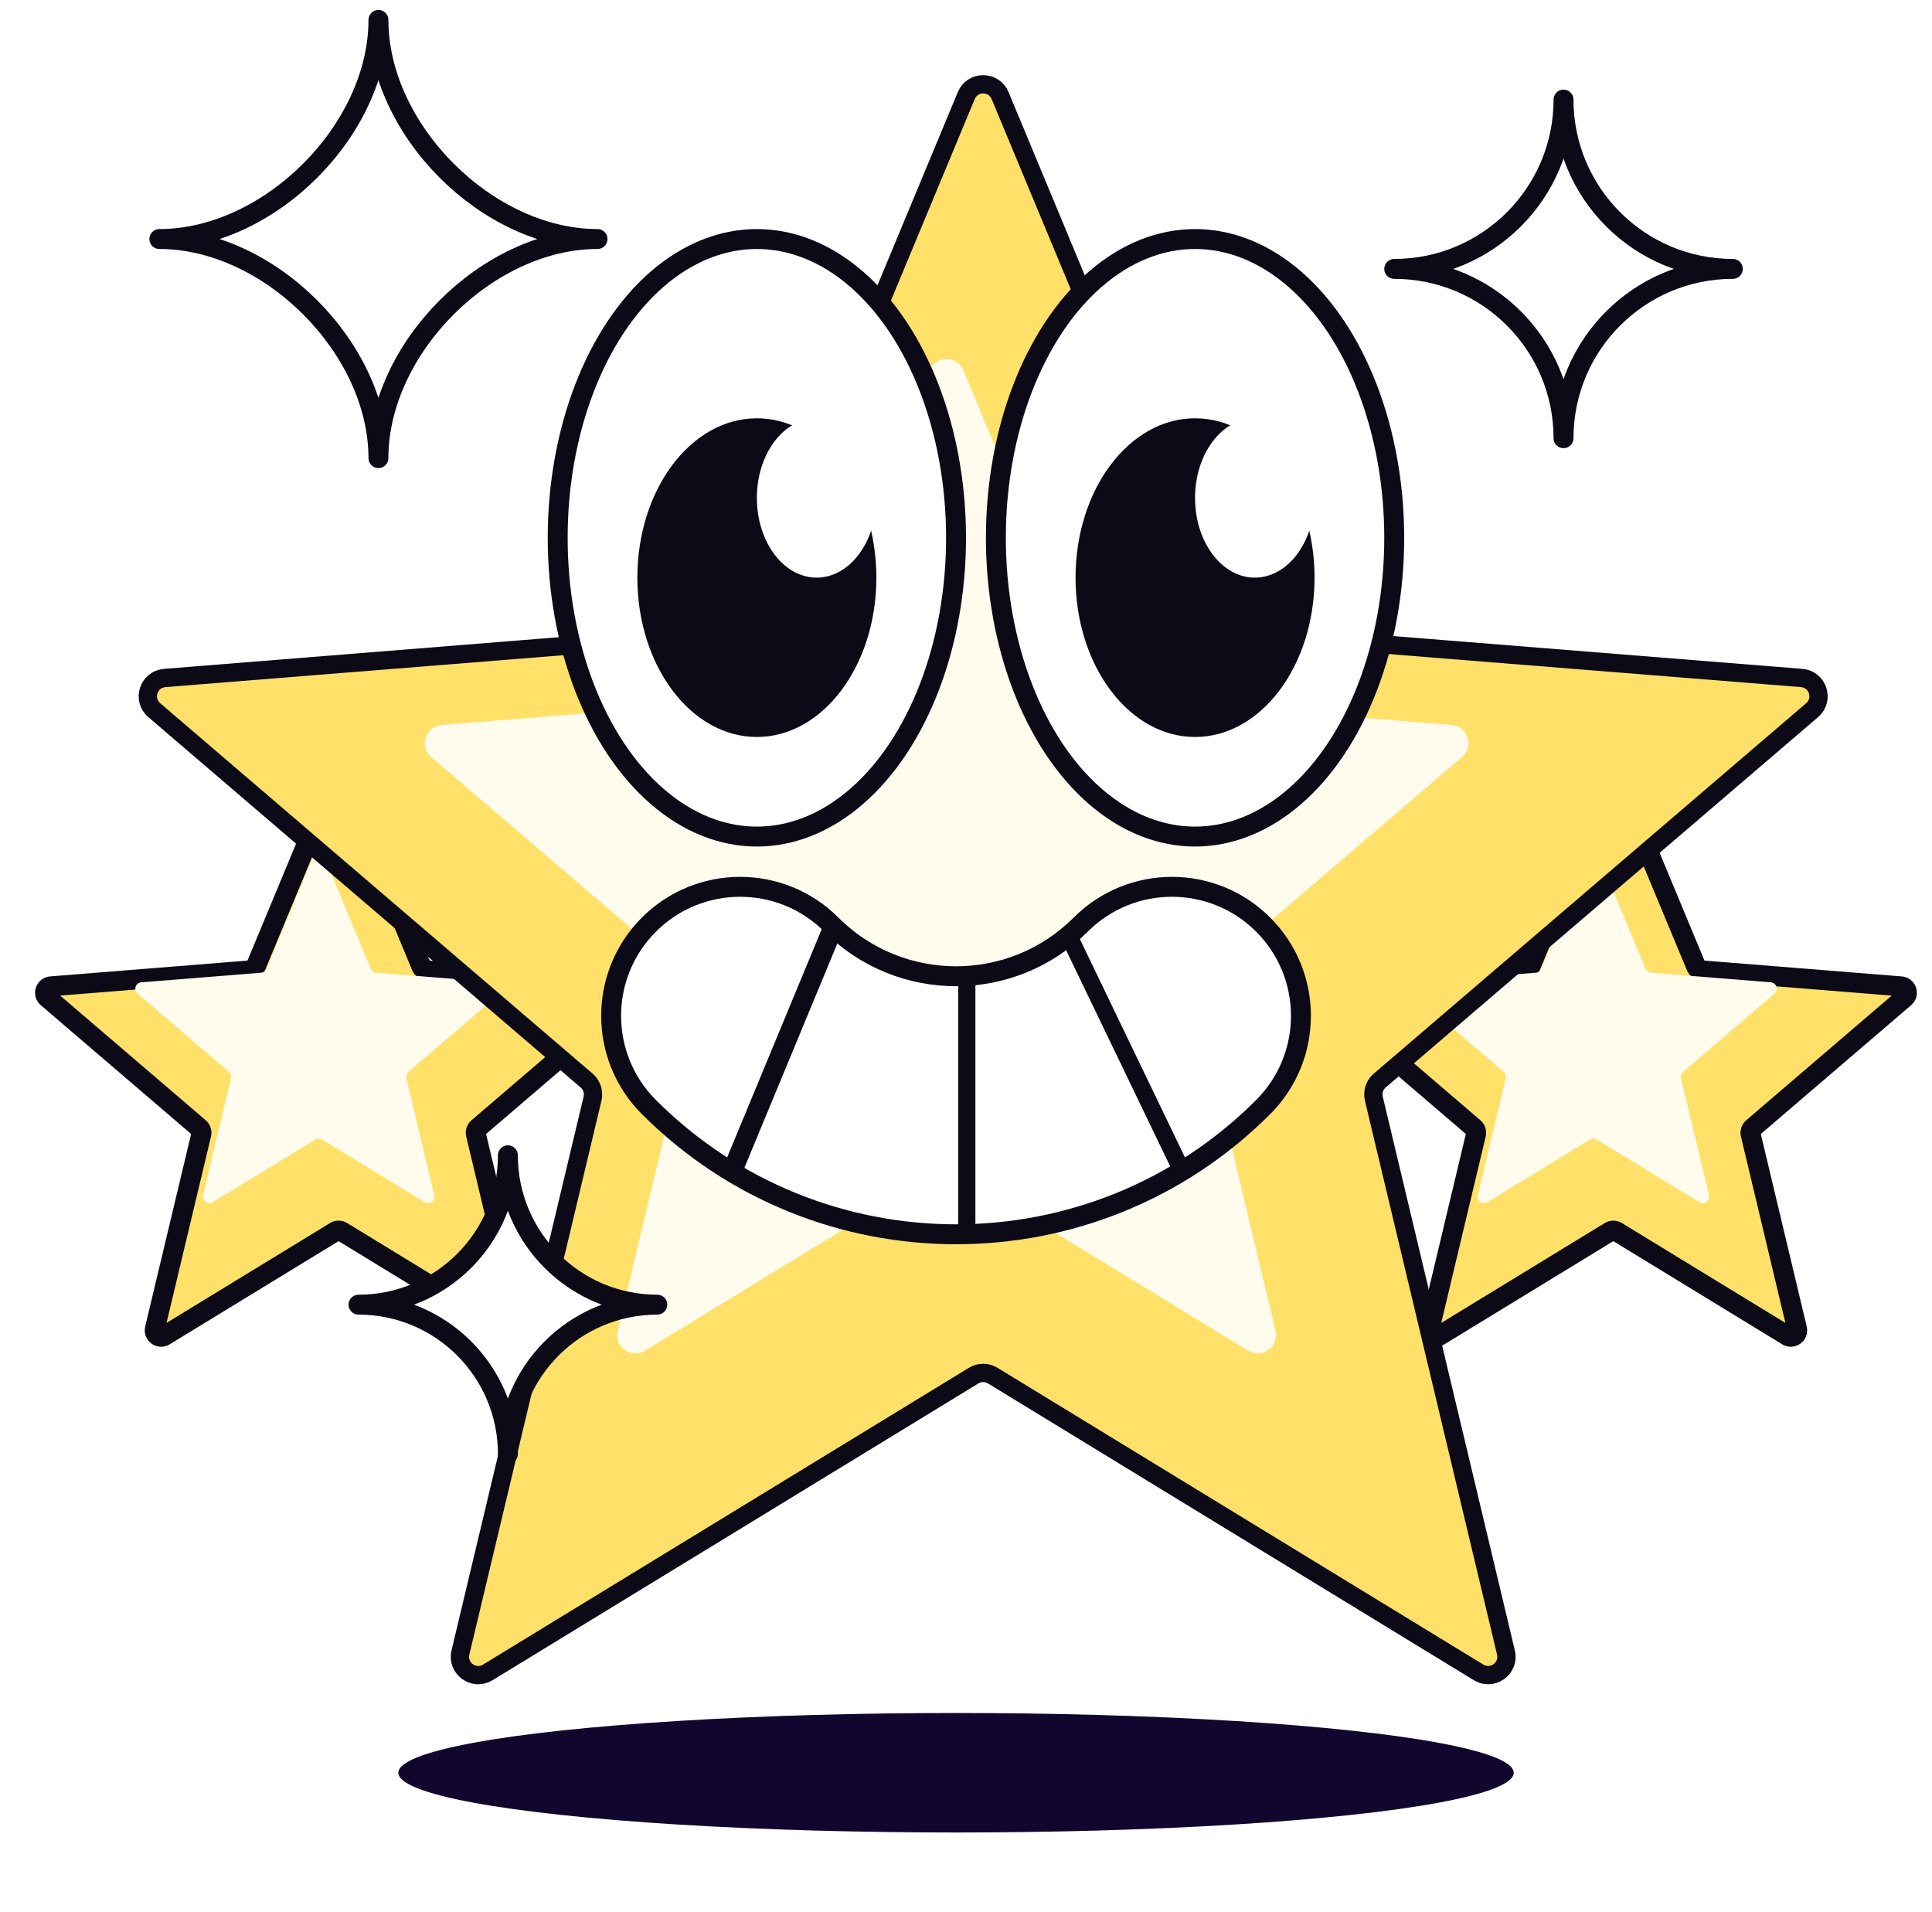
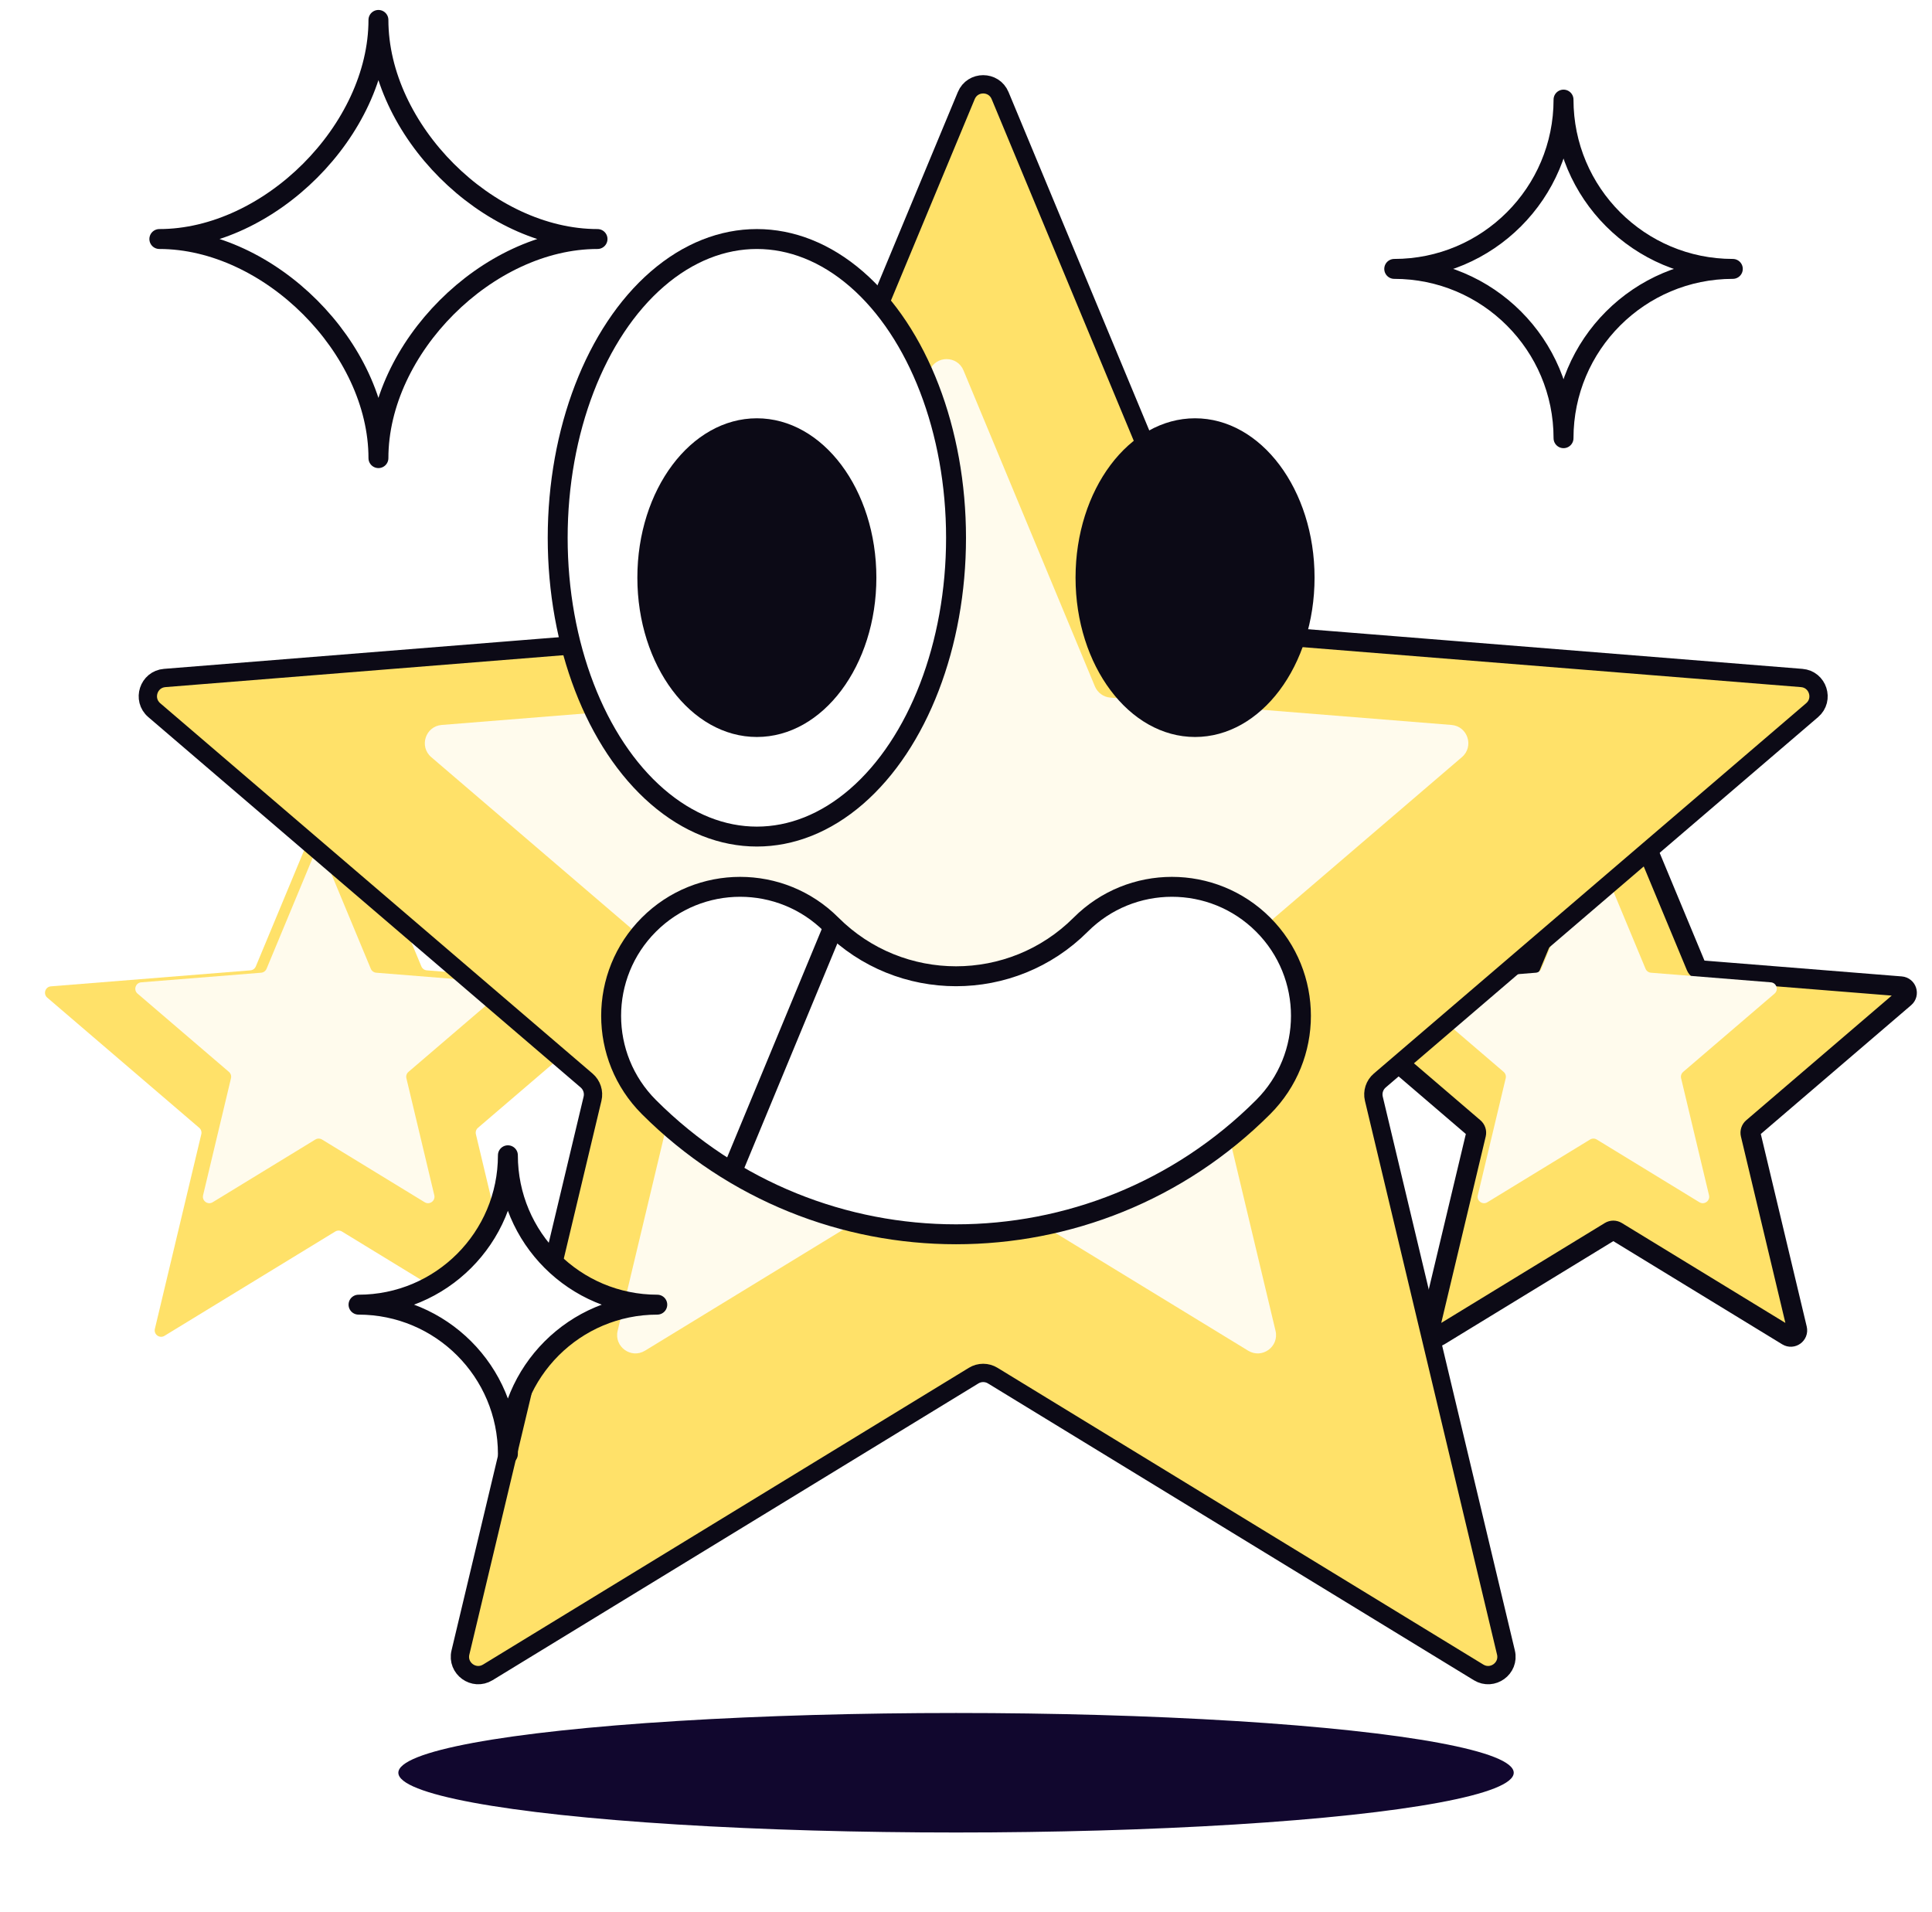
<svg xmlns="http://www.w3.org/2000/svg" width="97" height="96" viewBox="0 0 97 96" fill="none">
  <g filter="url(#filter0_d_206_25037)">
    <path d="M15.702 37.243C15.812 36.977 16.188 36.977 16.298 37.243L20.156 46.518C20.203 46.63 20.308 46.707 20.429 46.716L30.443 47.519C30.729 47.542 30.845 47.9 30.627 48.086L22.997 54.622C22.905 54.701 22.865 54.824 22.893 54.942L25.224 64.714C25.291 64.994 24.987 65.215 24.742 65.065L16.168 59.828C16.065 59.765 15.935 59.765 15.832 59.828L7.258 65.065C7.013 65.215 6.709 64.994 6.776 64.714L9.107 54.942C9.135 54.824 9.095 54.701 9.003 54.622L1.373 48.086C1.155 47.9 1.271 47.542 1.557 47.519L11.571 46.716C11.692 46.707 11.797 46.63 11.844 46.518L15.702 37.243Z" fill="#FFE169" />
-     <path d="M15.702 37.243C15.812 36.977 16.188 36.977 16.298 37.243L20.156 46.518C20.203 46.63 20.308 46.707 20.429 46.716L30.443 47.519C30.729 47.542 30.845 47.9 30.627 48.086L22.997 54.622C22.905 54.701 22.865 54.824 22.893 54.942L25.224 64.714C25.291 64.994 24.987 65.215 24.742 65.065L16.168 59.828C16.065 59.765 15.935 59.765 15.832 59.828L7.258 65.065C7.013 65.215 6.709 64.994 6.776 64.714L9.107 54.942C9.135 54.824 9.095 54.701 9.003 54.622L1.373 48.086C1.155 47.9 1.271 47.542 1.557 47.519L11.571 46.716C11.692 46.707 11.797 46.63 11.844 46.518L15.702 37.243Z" stroke="#0C0A16" stroke-linejoin="round" />
  </g>
  <path d="M15.702 43.061C15.812 42.796 16.188 42.796 16.299 43.061L18.617 48.637C18.664 48.748 18.769 48.825 18.89 48.835L24.909 49.317C25.196 49.34 25.312 49.698 25.094 49.885L20.508 53.813C20.416 53.892 20.375 54.016 20.404 54.133L21.805 60.007C21.871 60.287 21.567 60.508 21.322 60.358L16.169 57.21C16.065 57.147 15.935 57.147 15.832 57.21L10.678 60.358C10.433 60.508 10.129 60.287 10.196 60.007L11.597 54.133C11.625 54.016 11.585 53.892 11.493 53.813L6.907 49.885C6.688 49.698 6.805 49.34 7.091 49.317L13.11 48.835C13.231 48.825 13.336 48.748 13.383 48.637L15.702 43.061Z" fill="#FFFBED" />
  <g filter="url(#filter1_d_206_25037)">
    <path d="M79.702 37.243C79.812 36.977 80.188 36.977 80.298 37.243L84.156 46.518C84.203 46.63 84.308 46.707 84.429 46.716L94.443 47.519C94.729 47.542 94.845 47.9 94.627 48.086L86.998 54.622C86.906 54.701 86.865 54.824 86.893 54.942L89.224 64.714C89.291 64.994 88.987 65.215 88.742 65.065L80.168 59.828C80.065 59.765 79.935 59.765 79.832 59.828L71.258 65.065C71.013 65.215 70.709 64.994 70.776 64.714L73.107 54.942C73.135 54.824 73.094 54.701 73.002 54.622L65.373 48.086C65.155 47.9 65.271 47.542 65.557 47.519L75.571 46.716C75.692 46.707 75.797 46.63 75.844 46.518L79.702 37.243Z" fill="#FFE169" />
    <path d="M79.702 37.243C79.812 36.977 80.188 36.977 80.298 37.243L84.156 46.518C84.203 46.63 84.308 46.707 84.429 46.716L94.443 47.519C94.729 47.542 94.845 47.9 94.627 48.086L86.998 54.622C86.906 54.701 86.865 54.824 86.893 54.942L89.224 64.714C89.291 64.994 88.987 65.215 88.742 65.065L80.168 59.828C80.065 59.765 79.935 59.765 79.832 59.828L71.258 65.065C71.013 65.215 70.709 64.994 70.776 64.714L73.107 54.942C73.135 54.824 73.094 54.701 73.002 54.622L65.373 48.086C65.155 47.9 65.271 47.542 65.557 47.519L75.571 46.716C75.692 46.707 75.797 46.63 75.844 46.518L79.702 37.243Z" stroke="#0C0A16" stroke-linejoin="round" />
  </g>
  <path d="M79.702 43.061C79.812 42.796 80.188 42.796 80.299 43.061L82.618 48.637C82.664 48.748 82.769 48.825 82.89 48.835L88.909 49.317C89.196 49.34 89.312 49.698 89.094 49.885L84.508 53.813C84.416 53.892 84.375 54.016 84.403 54.133L85.805 60.007C85.871 60.287 85.567 60.508 85.322 60.358L80.169 57.21C80.065 57.147 79.935 57.147 79.832 57.21L74.678 60.358C74.433 60.508 74.129 60.287 74.196 60.007L75.597 54.133C75.625 54.016 75.585 53.892 75.493 53.813L70.907 49.885C70.688 49.698 70.805 49.34 71.091 49.317L77.11 48.835C77.231 48.825 77.336 48.748 77.383 48.637L79.702 43.061Z" fill="#FFFBED" />
  <g filter="url(#filter2_d_206_25037)">
    <path d="M46.676 2.041C46.99 1.286 48.06 1.286 48.374 2.041L59.351 28.433C59.483 28.751 59.783 28.969 60.126 28.996L88.619 31.28C89.434 31.346 89.764 32.363 89.144 32.895L67.435 51.49C67.173 51.715 67.059 52.066 67.139 52.402L73.771 80.206C73.961 81.001 73.096 81.63 72.398 81.204L48.004 66.304C47.71 66.124 47.34 66.124 47.046 66.304L22.652 81.204C21.954 81.63 21.089 81.001 21.279 80.206L27.911 52.402C27.991 52.066 27.877 51.715 27.615 51.49L5.907 32.895C5.286 32.363 5.616 31.346 6.431 31.28L34.924 28.996C35.267 28.969 35.567 28.751 35.699 28.433L46.676 2.041Z" fill="#FFE169" />
    <path d="M46.676 2.041C46.99 1.286 48.06 1.286 48.374 2.041L59.351 28.433C59.483 28.751 59.783 28.969 60.126 28.996L88.619 31.28C89.434 31.346 89.764 32.363 89.144 32.895L67.435 51.49C67.173 51.715 67.059 52.066 67.139 52.402L73.771 80.206C73.961 81.001 73.096 81.63 72.398 81.204L48.004 66.304C47.71 66.124 47.34 66.124 47.046 66.304L22.652 81.204C21.954 81.63 21.089 81.001 21.279 80.206L27.911 52.402C27.991 52.066 27.877 51.715 27.615 51.49L5.907 32.895C5.286 32.363 5.616 31.346 6.431 31.28L34.924 28.996C35.267 28.969 35.567 28.751 35.699 28.433L46.676 2.041Z" stroke="#0C0A16" stroke-width="0.919" stroke-linejoin="round" />
  </g>
  <path d="M46.676 18.595C46.99 17.84 48.06 17.84 48.374 18.595L54.972 34.46C55.105 34.778 55.404 34.996 55.748 35.023L72.875 36.396C73.69 36.462 74.02 37.479 73.399 38.011L60.35 49.188C60.088 49.413 59.974 49.765 60.054 50.1L64.041 66.813C64.231 67.608 63.365 68.237 62.667 67.811L48.004 58.855C47.71 58.675 47.34 58.675 47.046 58.855L32.383 67.811C31.685 68.237 30.82 67.608 31.01 66.813L34.996 50.1C35.076 49.765 34.962 49.413 34.7 49.188L21.651 38.011C21.03 37.479 21.361 36.462 22.176 36.396L39.303 35.023C39.646 34.996 39.946 34.778 40.078 34.46L46.676 18.595Z" fill="#FFFBED" />
  <ellipse cx="38" cy="27" rx="10" ry="15" fill="white" stroke="#0C0A16" />
  <ellipse cx="38" cy="29" rx="6" ry="8" fill="#0C0A16" />
-   <ellipse cx="41" cy="25" rx="3" ry="4" fill="white" />
-   <ellipse cx="60" cy="27" rx="10" ry="15" fill="white" stroke="#0C0A16" />
  <ellipse cx="60" cy="29" rx="6" ry="8" fill="#0C0A16" />
-   <ellipse cx="63" cy="25" rx="3" ry="4" fill="white" />
  <path fill-rule="evenodd" clip-rule="evenodd" d="M63.42 46.42C65.949 48.949 65.949 53.051 63.42 55.58C54.904 64.096 41.096 64.096 32.58 55.58C30.051 53.051 30.051 48.949 32.58 46.42C35.11 43.89 39.211 43.89 41.74 46.42C45.197 49.877 50.803 49.877 54.26 46.42C56.789 43.89 60.89 43.89 63.42 46.42Z" fill="white" stroke="#0C0A16" stroke-linecap="round" />
-   <path d="M48.54 61.903L48.54 49.165M59.335 58.773L53.722 47.114" stroke="#0C0A16" stroke-width="0.864" />
  <path d="M36.773 58.773L41.739 46.789" stroke="#0C0A16" />
  <path d="M70 13.5C74.694 13.5 78.5 9.694 78.5 5C78.5 9.694 82.306 13.5 87 13.5C82.306 13.5 78.5 17.306 78.5 22C78.5 17.306 74.694 13.5 70 13.5Z" fill="white" stroke="#0C0A16" stroke-linejoin="round" />
  <path d="M18 65.5C22.142 65.5 25.5 62.142 25.5 58C25.5 62.142 28.858 65.5 33 65.5C28.858 65.5 25.5 68.858 25.5 73C25.5 68.858 22.142 65.5 18 65.5Z" fill="white" stroke="#0C0A16" stroke-linejoin="round" />
  <path d="M8 12C13.523 12 19 6.523 19 1C19 6.523 24.477 12 30 12C24.477 12 19 17.477 19 23C19 17.477 13.523 12 8 12Z" fill="white" stroke="#0C0A16" stroke-linejoin="round" />
  <ellipse cx="48" cy="89" rx="28" ry="3" fill="#11072E" />
  <defs>
    <filter id="filter0_d_206_25037" x="0.759" y="36.544" width="31.482" height="31.07" filterUnits="userSpaceOnUse" color-interpolation-filters="sRGB">
      <feFlood flood-opacity="0" result="BackgroundImageFix" />
      <feColorMatrix in="SourceAlpha" type="matrix" values="0 0 0 0 0 0 0 0 0 0 0 0 0 0 0 0 0 0 127 0" result="hardAlpha" />
      <feOffset dx="1" dy="2" />
      <feComposite in2="hardAlpha" operator="out" />
      <feColorMatrix type="matrix" values="0 0 0 0 0.047 0 0 0 0 0.039 0 0 0 0 0.086 0 0 0 1 0" />
      <feBlend mode="normal" in2="BackgroundImageFix" result="effect1_dropShadow_206_25037" />
      <feBlend mode="normal" in="SourceGraphic" in2="effect1_dropShadow_206_25037" result="shape" />
    </filter>
    <filter id="filter1_d_206_25037" x="64.759" y="36.544" width="31.482" height="31.07" filterUnits="userSpaceOnUse" color-interpolation-filters="sRGB">
      <feFlood flood-opacity="0" result="BackgroundImageFix" />
      <feColorMatrix in="SourceAlpha" type="matrix" values="0 0 0 0 0 0 0 0 0 0 0 0 0 0 0 0 0 0 127 0" result="hardAlpha" />
      <feOffset dx="1" dy="2" />
      <feComposite in2="hardAlpha" operator="out" />
      <feColorMatrix type="matrix" values="0 0 0 0 0.047 0 0 0 0 0.039 0 0 0 0 0.086 0 0 0 1 0" />
      <feBlend mode="normal" in2="BackgroundImageFix" result="effect1_dropShadow_206_25037" />
      <feBlend mode="normal" in="SourceGraphic" in2="effect1_dropShadow_206_25037" result="shape" />
    </filter>
    <filter id="filter2_d_206_25037" x="5.124" y="1.015" width="86.641" height="83.545" filterUnits="userSpaceOnUse" color-interpolation-filters="sRGB">
      <feFlood flood-opacity="0" result="BackgroundImageFix" />
      <feColorMatrix in="SourceAlpha" type="matrix" values="0 0 0 0 0 0 0 0 0 0 0 0 0 0 0 0 0 0 127 0" result="hardAlpha" />
      <feOffset dx="1.838" dy="2.758" />
      <feComposite in2="hardAlpha" operator="out" />
      <feColorMatrix type="matrix" values="0 0 0 0 0.047 0 0 0 0 0.039 0 0 0 0 0.086 0 0 0 1 0" />
      <feBlend mode="normal" in2="BackgroundImageFix" result="effect1_dropShadow_206_25037" />
      <feBlend mode="normal" in="SourceGraphic" in2="effect1_dropShadow_206_25037" result="shape" />
    </filter>
  </defs>
</svg>